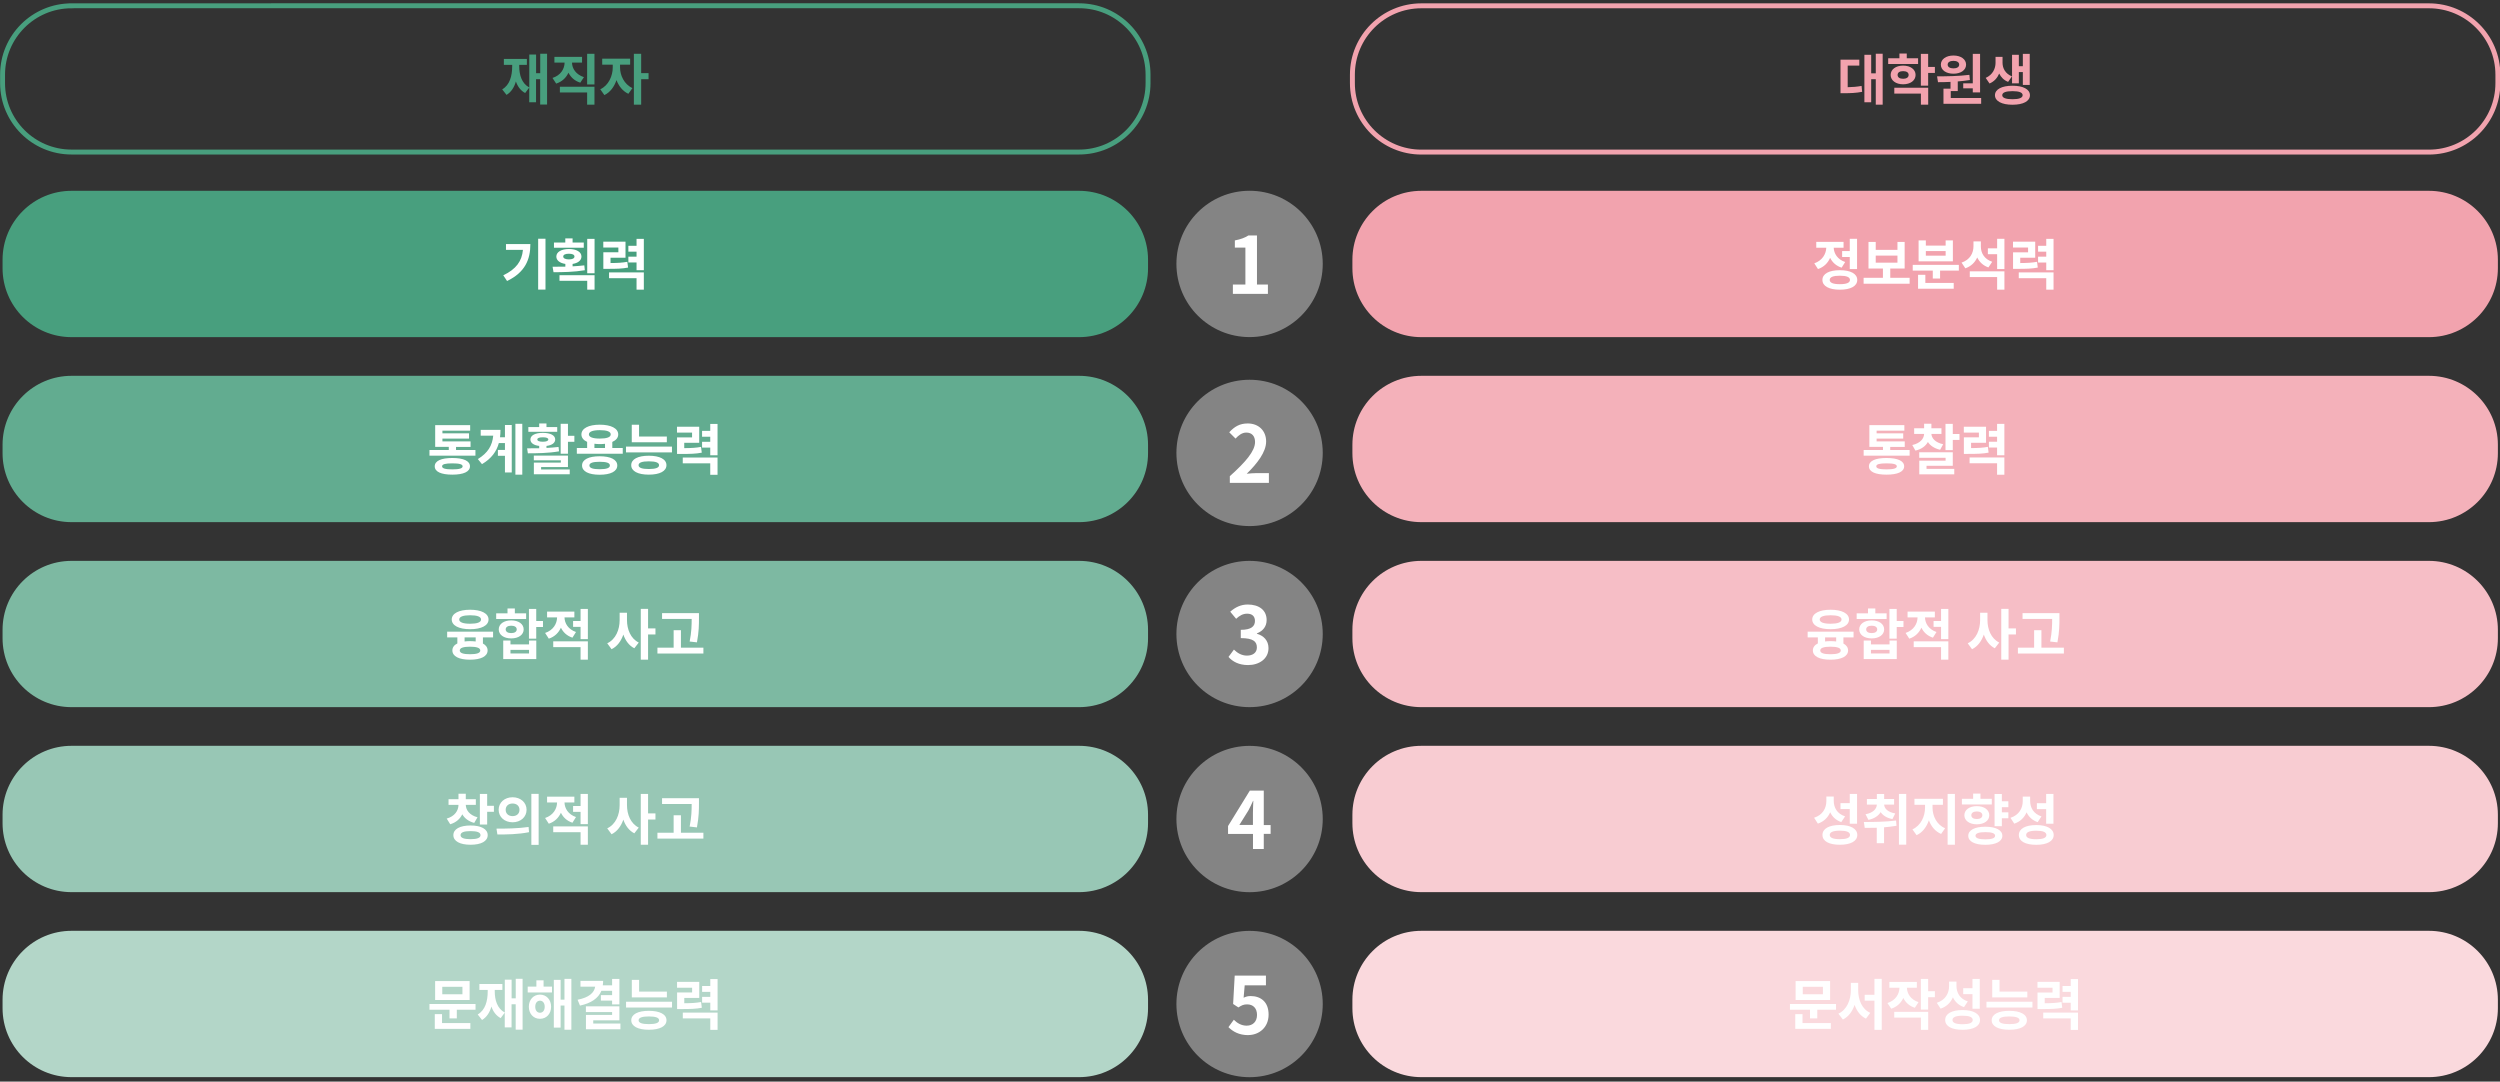
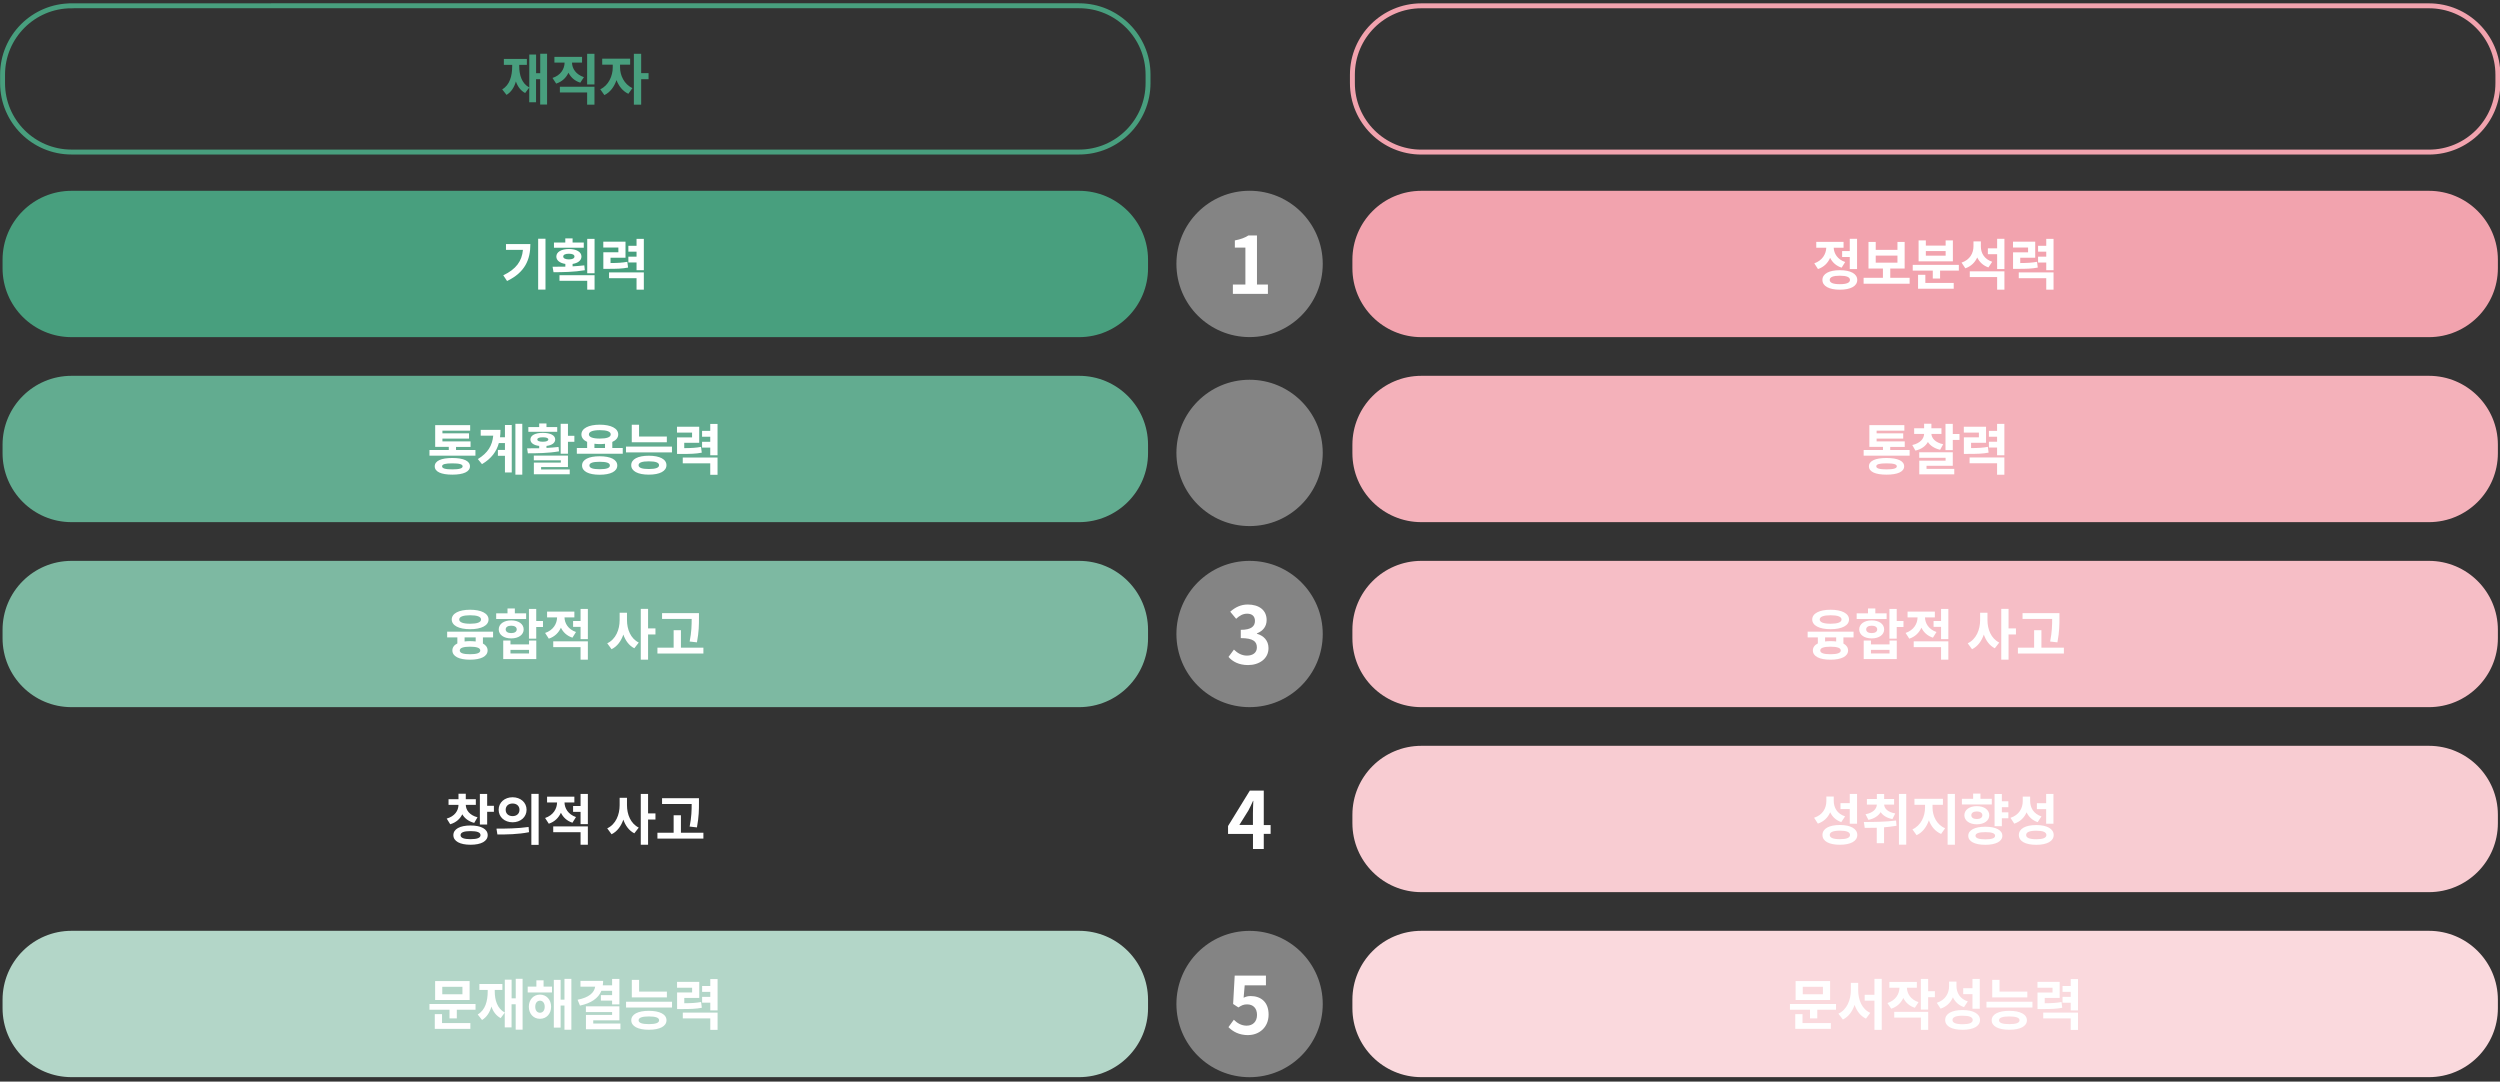
<svg xmlns="http://www.w3.org/2000/svg" id="_레이어_1" data-name="레이어 1" viewBox="0 0 507.43 219.53">
  <rect x="0" y="0" width="507.43" height="219.53" fill="#333333" stroke="none" />
  <defs>
    <style>
      .cls-1 {
        fill: #f2a3ae;
      }

      .cls-2 {
        fill: #fff;
      }

      .cls-3 {
        fill: #fad9dd;
      }

      .cls-4 {
        fill: #848484;
      }

      .cls-5 {
        fill: #62ac90;
      }

      .cls-6 {
        fill: #b3d6c8;
      }

      .cls-7 {
        fill: #f8ccd2;
      }

      .cls-8 {
        stroke: #489f7e;
      }

      .cls-8, .cls-9 {
        fill: none;
        stroke-miterlimit: 10;
      }

      .cls-10 {
        fill: #f6bec6;
      }

      .cls-9 {
        stroke: #f2a3ae;
      }

      .cls-11 {
        fill: #f4b1ba;
      }

      .cls-12 {
        fill: #98c7b5;
      }

      .cls-13 {
        fill: #7db9a2;
      }

      .cls-14 {
        fill: #489f7e;
      }
    </style>
  </defs>
  <path class="cls-4" d="m253.63,68.42c8.2,0,14.85-6.65,14.85-14.85s-6.65-14.85-14.85-14.85-14.85,6.65-14.85,14.85,6.65,14.85,14.85,14.85h0Z" />
  <path class="cls-4" d="m253.63,106.78c8.2,0,14.85-6.65,14.85-14.85s-6.65-14.85-14.85-14.85-14.85,6.65-14.85,14.85,6.65,14.85,14.85,14.85h0Z" />
  <path class="cls-4" d="m253.63,143.53c8.2,0,14.85-6.64,14.85-14.84s-6.65-14.85-14.85-14.85-14.85,6.65-14.85,14.85,6.65,14.84,14.85,14.84h0Z" />
-   <path class="cls-4" d="m253.63,181.09c8.2,0,14.85-6.65,14.85-14.85s-6.65-14.85-14.85-14.85-14.85,6.65-14.85,14.85,6.65,14.85,14.85,14.85h0Z" />
  <path class="cls-4" d="m253.63,218.64c8.2,0,14.85-6.65,14.85-14.85s-6.65-14.85-14.85-14.85-14.85,6.65-14.85,14.85,6.65,14.85,14.85,14.85h0Z" />
  <path class="cls-14" d="m14.52,38.73c-7.73,0-14,6.27-14,14v1.7c0,7.73,6.27,14,14,14h204.5c7.73,0,14-6.27,14-14v-1.7c0-7.73-6.27-14-14-14H14.52Z" />
  <path class="cls-8" d="m14.52,1.18C6.78,1.18.52,7.45.52,15.17v1.69c0,7.74,6.27,14,14,14h204.5c7.73,0,14-6.26,14-14v-1.69c0-7.73-6.27-14-14-14H14.52Z" />
  <path class="cls-1" d="m288.5,38.73c-7.73,0-14,6.27-14,14v1.7c0,7.73,6.27,14,14,14h204.5c7.73,0,14-6.27,14-14v-1.7c0-7.73-6.27-14-14-14h-204.5Z" />
  <path class="cls-9" d="m288.5,1.18c-7.73,0-14,6.27-14,14v1.69c0,7.74,6.27,14,14,14h204.5c7.73,0,14-6.26,14-14v-1.69c0-7.73-6.27-14-14-14h-204.5Z" />
  <path class="cls-5" d="m14.52,76.28c-7.73,0-14,6.27-14,14v1.7c0,7.73,6.27,14,14,14h204.5c7.73,0,14-6.27,14-14v-1.7c0-7.73-6.27-14-14-14H14.52Z" />
  <path class="cls-11" d="m288.5,76.28c-7.73,0-14,6.27-14,14v1.7c0,7.73,6.27,14,14,14h204.5c7.73,0,14-6.27,14-14v-1.7c0-7.73-6.27-14-14-14h-204.5Z" />
  <path class="cls-13" d="m14.52,113.84c-7.73,0-14,6.27-14,14v1.69c0,7.74,6.27,14,14,14h204.5c7.73,0,14-6.26,14-14v-1.69c0-7.73-6.27-14-14-14H14.52Z" />
  <path class="cls-10" d="m288.5,113.84c-7.73,0-14,6.27-14,14v1.69c0,7.74,6.27,14,14,14h204.5c7.73,0,14-6.26,14-14v-1.69c0-7.73-6.27-14-14-14h-204.5Z" />
-   <path class="cls-12" d="m14.52,151.38c-7.73,0-14,6.27-14,14v1.7c0,7.73,6.27,14,14,14h204.5c7.73,0,14-6.27,14-14v-1.7c0-7.73-6.27-14-14-14H14.52Z" />
  <path class="cls-7" d="m288.5,151.38c-7.73,0-14,6.27-14,14v1.7c0,7.73,6.27,14,14,14h204.5c7.73,0,14-6.27,14-14v-1.7c0-7.73-6.27-14-14-14h-204.5Z" />
  <path class="cls-6" d="m14.52,188.93c-7.73,0-14,6.27-14,14v1.7c0,7.73,6.27,14,14,14h204.5c7.73,0,14-6.27,14-14v-1.7c0-7.73-6.27-14-14-14H14.52Z" />
  <path class="cls-3" d="m288.5,188.93c-7.73,0-14,6.27-14,14v1.7c0,7.73,6.27,14,14,14h204.5c7.73,0,14-6.27,14-14v-1.7c0-7.73-6.27-14-14-14h-204.5Z" />
  <path class="cls-14" d="m109.65,10.91v3.95h-.84v-3.79h-1.38v6.68c-1.52-.8-2.04-2.51-2.04-4.31v-.28h1.55v-1.2h-4.67v1.2h1.69v.28c0,1.98-.49,3.81-2.03,4.7l.88,1.12c.96-.58,1.57-1.55,1.9-2.73.36,1.03.96,1.86,1.88,2.35l.83-1.11v2.99h1.38v-4.69h.84v5.15h1.4v-10.32h-1.4Zm8.87,4.75c-1.64-.54-2.4-1.75-2.42-2.96h2.04v-1.16h-5.61v1.16h2.07c-.02,1.28-.78,2.59-2.46,3.12l.75,1.15c1.2-.39,2.03-1.2,2.49-2.21.47.92,1.25,1.66,2.4,2.02l.75-1.13Zm-4.88,3.11h5.53v2.48h1.49v-3.65h-7.02v1.18Zm5.53-7.85v6.22h1.49v-6.22h-1.49Zm6.68,2.21h2.05v-1.22h-5.67v1.22h2.14v.57c0,1.7-.84,3.64-2.53,4.42l.83,1.18c1.18-.56,2-1.69,2.46-3.04.46,1.22,1.27,2.25,2.41,2.78l.82-1.16c-1.69-.78-2.51-2.61-2.51-4.18v-.57Zm5.79,1.72h-1.5v-3.93h-1.48v10.32h1.48v-5.16h1.5v-1.22Z" />
  <path class="cls-2" d="m102.7,49.54v1.18h3.44c-.21,2.28-1.36,3.9-3.99,5.16l.77,1.16c3.66-1.77,4.73-4.35,4.73-7.5h-4.95Zm6.53-1.08v10.32h1.49v-10.32h-1.49Zm9.26.77h-2.27v-.84h-1.48v.84h-2.3v1.05h6.05v-1.05Zm-4.17,2.84c0-.38.45-.57,1.15-.57s1.13.19,1.13.57-.44.58-1.13.58-1.15-.21-1.15-.58h0Zm4.27,1.79c-.76.09-1.57.16-2.37.2v-.49c1.1-.17,1.8-.72,1.8-1.5,0-.94-1.03-1.53-2.54-1.53s-2.56.59-2.56,1.53c0,.78.71,1.33,1.83,1.5v.55c-.93.02-1.8.02-2.59.02l.19,1.11c1.8,0,4.17-.03,6.35-.4l-.1-.99Zm-5.03,3.14h5.63v1.79h1.49v-2.93h-7.12v1.14Zm5.63-8.52v6.98h1.49v-6.98h-1.49Zm8.13,4.66c-1.02.19-1.93.24-3.4.25v-1.08h3.04v-3.26h-4.51v1.19h3.06v.97h-3.05v3.36h.8c1.96,0,3.02-.03,4.22-.26l-.15-1.18Zm-3.7,3.33h5.58v2.33h1.48v-3.51h-7.06v1.18Zm5.58-7.99v1.41h-1.66v1.19h1.66v1.02h-1.66v1.18h1.66v1.56h1.48v-6.36h-1.48Z" />
  <path class="cls-2" d="m91.81,95.27c-1.42,0-2.08-.19-2.08-.62s.66-.6,2.08-.6,2.09.18,2.09.6-.66.62-2.09.62h0Zm0-2.31c-2.26,0-3.57.58-3.57,1.69s1.31,1.69,3.57,1.69,3.58-.59,3.58-1.69-1.31-1.69-3.58-1.69h0Zm.75-1.61v-.64h2.95v-1.12h-5.71v-.56h5.4v-1.08h-5.4v-.54h5.63v-1.12h-7.1v4.41h2.76v.64h-3.92v1.15h9.33v-1.15h-3.93Zm9.93-2.6h-1c.06-.48.09-.97.09-1.5h-4.01v1.18h2.54c-.19,2.02-1.09,3.51-3.12,4.75l.84,1.03c1.93-1.14,2.96-2.58,3.42-4.28h1.24v1.4h-1.43v1.19h1.43v3.38h1.38v-9.64h-1.38v2.5Zm2.12-2.73v10.33h1.4v-10.33h-1.4Zm8.49.66h-2.18v-.73h-1.48v.73h-2.2v.97h5.86v-.97Zm-4.04,2.52c0-.29.41-.44,1.12-.44s1.11.15,1.11.44-.4.46-1.11.46-1.12-.16-1.12-.46h0Zm4.3,1.52c-.78.09-1.61.16-2.44.2v-.41c1.1-.13,1.77-.6,1.77-1.31,0-.84-.97-1.34-2.51-1.34s-2.52.5-2.52,1.34c0,.71.67,1.18,1.78,1.31v.47c-.88.02-1.71.02-2.45.02l.15,1.01c1.78,0,4.17-.02,6.33-.4l-.1-.88Zm-3.53,4.08h5.45v-2.33h-6.93v.97h5.48v.45h-5.47v2.37h7.28v-.97h-5.81v-.49Zm5.45-6.34v-2.44h-1.48v6.08h1.48v-2.43h1.3v-1.21h-1.3Zm6.43,6.78c-1.38,0-2.08-.24-2.08-.76s.71-.75,2.08-.75,2.08.22,2.08.75-.71.76-2.08.76h0Zm0-2.63c-2.23,0-3.57.67-3.57,1.87s1.34,1.88,3.57,1.88,3.58-.68,3.58-1.88-1.36-1.87-3.58-1.87h0Zm-1.06-2.54c.34.04.69.07,1.09.07s.74-.02,1.06-.06v.85h-2.15v-.86Zm1.09-2.76c1.41,0,2.22.28,2.22.86s-.81.85-2.22.85-2.21-.29-2.21-.85.81-.86,2.21-.86h0Zm2.54,3.62v-1.23c.76-.34,1.2-.85,1.2-1.52,0-1.23-1.46-1.98-3.74-1.98s-3.73.75-3.73,1.98c0,.66.43,1.18,1.16,1.51v1.24h-2.09v1.16h9.32v-1.16h-2.12Zm11.07-2.33h-5.64v-2.39h-1.48v3.56h7.12v-1.18Zm-3.66,6.6c-1.38,0-2.08-.25-2.08-.78s.71-.78,2.08-.78,2.08.25,2.08.78-.71.78-2.08.78h0Zm0-2.7c-2.23,0-3.57.71-3.57,1.92s1.34,1.92,3.57,1.92,3.58-.71,3.58-1.92-1.36-1.92-3.58-1.92h0Zm-4.63-1.85v1.18h9.33v-1.18h-9.33Zm15.22.06c-1.02.19-1.93.24-3.4.25v-1.08h3.04v-3.26h-4.51v1.19h3.06v.97h-3.05v3.36h.8c1.96,0,3.02-.03,4.22-.26l-.15-1.18Zm-3.7,3.33h5.58v2.33h1.48v-3.51h-7.06v1.18Zm5.58-7.99v1.41h-1.66v1.19h1.66v1.02h-1.66v1.18h1.66v1.56h1.48v-6.36h-1.48Z" />
  <path class="cls-2" d="m95.42,124.88c1.41,0,2.22.28,2.22.86s-.81.86-2.22.86-2.21-.29-2.21-.86.81-.86,2.21-.86h0Zm0,2.83c2.28,0,3.74-.74,3.74-1.97s-1.46-1.98-3.74-1.98-3.73.75-3.73,1.98,1.46,1.97,3.73,1.97h0Zm1.13,2.49c-.35-.04-.74-.07-1.15-.07-.39,0-.76.02-1.1.07v-.83h2.25v.83Zm-1.15,2.59c-1.38,0-2.08-.24-2.08-.76s.71-.77,2.08-.77,2.08.25,2.08.77-.71.76-2.08.76h0Zm4.68-3.42v-1.16h-9.32v1.16h2.07v1.23c-.65.31-1.01.81-1.01,1.42,0,1.2,1.34,1.88,3.57,1.88s3.58-.68,3.58-1.88c0-.59-.34-1.08-.95-1.4v-1.25h2.05Zm6.73-4.88h-2.31v-.99h-1.49v.99h-2.3v1.15h6.08v-1.15Zm-4.17,3.26c0-.49.46-.75,1.12-.75s1.12.26,1.12.75-.46.75-1.12.75-1.12-.26-1.12-.75h0Zm3.65,0c0-1.1-1.04-1.83-2.53-1.83s-2.53.73-2.53,1.83,1.04,1.83,2.53,1.83,2.53-.74,2.53-1.83h0Zm1.09,4.88h-3.77v-.73h3.77v.73Zm0-1.84h-3.77v-.78h-1.47v3.76h6.71v-3.76h-1.47v.78Zm2.83-4.74h-1.37v-2.46h-1.48v6.04h1.48v-2.36h1.37v-1.21Zm6.7,2.23c-1.59-.54-2.31-1.78-2.33-2.96h2v-1.18h-5.54v1.18h2.03c-.02,1.28-.77,2.59-2.43,3.15l.75,1.16c1.2-.39,2-1.22,2.46-2.23.44.92,1.21,1.66,2.34,2.03l.72-1.15Zm-4.63,3.07h5.56v2.55h1.48v-3.73h-7.03v1.18Zm5.56-7.76v2.45h-1.52v1.19h1.52v2.49h1.48v-6.13h-1.48Zm9.42.78h-1.49v1.5c0,1.92-.78,3.89-2.52,4.7l.88,1.2c1.16-.57,1.94-1.66,2.39-2.97.43,1.23,1.15,2.23,2.23,2.78l.9-1.16c-1.66-.82-2.39-2.69-2.39-4.55v-1.5Zm5.78,3.17h-1.5v-3.96h-1.48v10.32h1.48v-5.12h1.5v-1.23Zm8.42,2.84c.41-2.2.41-3.65.41-4.94v-.99h-7.49v1.18h6.01c0,1.2-.02,2.63-.41,4.58l1.48.17Zm-3.25,1.08v-3.55h-1.48v3.55h-3.29v1.19h9.33v-1.19h-4.56Z" />
  <path class="cls-2" d="m96.93,165.89c-1.65-.43-2.36-1.48-2.39-2.52h2.04v-1.15h-2.04v-1.11h-1.48v1.11h-2.02v1.15h2.02c-.02,1.16-.74,2.31-2.39,2.78l.71,1.15c1.19-.35,2-1.09,2.45-2.02.47.81,1.27,1.44,2.42,1.75l.67-1.14Zm-1.42,4.44c-1.33,0-2.03-.26-2.03-.82s.69-.82,2.03-.82,2.02.26,2.02.82-.69.82-2.02.82h0Zm0-2.78c-2.16,0-3.49.73-3.49,1.96s1.33,1.95,3.49,1.95,3.48-.72,3.48-1.95-1.33-1.96-3.48-1.96h0Zm3.37-3.99v-2.42h-1.48v6.22h1.48v-2.59h1.37v-1.21h-1.37Zm5.16-1.74c-1.61,0-2.83,1.06-2.83,2.54s1.22,2.54,2.83,2.54,2.84-1.05,2.84-2.54-1.23-2.54-2.84-2.54h0Zm0,1.27c.8,0,1.4.47,1.4,1.28s-.6,1.28-1.4,1.28-1.4-.47-1.4-1.28.6-1.28,1.4-1.28h0Zm3.81-1.96v10.35h1.48v-10.35h-1.48Zm-6.89,8.25c1.78,0,4.2-.02,6.42-.47l-.09-1.06c-2.17.32-4.7.34-6.52.34l.19,1.2Zm15.95-3.54c-1.59-.54-2.31-1.78-2.33-2.96h2v-1.18h-5.54v1.18h2.03c-.02,1.28-.77,2.59-2.43,3.15l.75,1.16c1.2-.39,2-1.22,2.46-2.23.44.92,1.21,1.66,2.34,2.03l.72-1.15Zm-4.63,3.07h5.56v2.55h1.48v-3.73h-7.03v1.18Zm5.56-7.76v2.45h-1.52v1.19h1.52v2.49h1.48v-6.13h-1.48Zm9.42.78h-1.49v1.5c0,1.92-.78,3.89-2.52,4.7l.88,1.2c1.16-.57,1.94-1.66,2.39-2.97.43,1.23,1.15,2.23,2.23,2.78l.9-1.16c-1.66-.82-2.39-2.69-2.39-4.55v-1.5Zm5.78,3.17h-1.5v-3.96h-1.48v10.32h1.48v-5.12h1.5v-1.23Zm8.42,2.84c.41-2.2.41-3.65.41-4.94v-.99h-7.49v1.18h6.01c0,1.2-.02,2.63-.41,4.58l1.48.17Zm-3.25,1.08v-3.55h-1.48v3.55h-3.29v1.19h9.33v-1.19h-4.56Z" />
  <path class="cls-2" d="m93.86,201.81h-4.09v-1.52h4.09v1.52Zm1.46-2.68h-7v3.84h7v-3.84Zm-5.59,6.71h-1.48v2.99h7.22v-1.18h-5.75v-1.81Zm-2.56-2.05v1.16h4.07v1.76h1.48v-1.76h3.8v-1.16h-9.34Zm17.51-5.11v3.95h-.84v-3.79h-1.38v6.68c-1.52-.8-2.04-2.51-2.04-4.31v-.28h1.55v-1.2h-4.67v1.2h1.69v.28c0,1.98-.49,3.81-2.03,4.7l.88,1.12c.96-.58,1.57-1.55,1.9-2.73.36,1.03.96,1.86,1.88,2.35l.83-1.11v2.99h1.38v-4.69h.84v5.15h1.4v-10.32h-1.4Zm4.92,6.88c-.56,0-.96-.45-.96-1.22s.4-1.23.96-1.23.96.46.96,1.23-.4,1.22-.96,1.22h0Zm0-3.68c-1.32,0-2.26,1.02-2.26,2.46s.94,2.45,2.26,2.45,2.26-1.02,2.26-2.45-.94-2.46-2.26-2.46h0Zm.73-2.9h-1.46v1.28h-1.76v1.18h4.93v-1.18h-1.71v-1.28Zm4.24-.29v4.21h-.78v-4.01h-1.38v9.69h1.38v-4.49h.78v4.92h1.4v-10.32h-1.4Zm9.67,2.42v.88h-2.28v1.11h2.28v.77h1.48v-5.17h-1.48v1.3h-1.89c.04-.29.07-.59.07-.91h-4.6v1.18h2.98c-.18,1.21-1.23,2.2-3.57,2.65l.49,1.19c2.26-.49,3.72-1.47,4.35-3h2.18Zm-3.83,6.64v-.65h5.31v-2.84h-6.8v1.16h5.32v.58h-5.31v2.91h7v-1.16h-5.52Zm14.95-6.48h-5.64v-2.39h-1.48v3.56h7.12v-1.18Zm-3.66,6.6c-1.38,0-2.08-.25-2.08-.78s.71-.78,2.08-.78,2.08.25,2.08.78-.71.78-2.08.78h0Zm0-2.7c-2.23,0-3.57.71-3.57,1.92s1.34,1.92,3.57,1.92,3.58-.71,3.58-1.92-1.36-1.92-3.58-1.92h0Zm-4.63-1.85v1.18h9.33v-1.18h-9.33Zm15.22.06c-1.02.19-1.93.24-3.4.25v-1.08h3.04v-3.26h-4.51v1.19h3.06v.97h-3.05v3.36h.8c1.96,0,3.02-.03,4.22-.26l-.15-1.18Zm-3.7,3.33h5.58v2.33h1.48v-3.51h-7.06v1.18Zm5.58-7.99v1.41h-1.66v1.19h1.66v1.02h-1.66v1.18h1.66v1.56h1.48v-6.36h-1.48Z" />
-   <path class="cls-1" d="m375.03,13.31h2.36v-1.2h-3.82v6.81h.72c1.32,0,2.42-.04,3.67-.28l-.11-1.2c-.99.18-1.86.24-2.82.26v-4.39Zm5.7-2.4v3.98h-.93v-3.77h-1.38v9.64h1.38v-4.68h.93v5.16h1.4v-10.33h-1.4Zm8.59.92h-2.3v-.96h-1.49v.96h-2.28v1.16h6.07v-1.16Zm-4.16,3.38c0-.52.45-.77,1.12-.77s1.12.26,1.12.77-.46.78-1.12.78-1.12-.26-1.12-.78h0Zm3.65,0c0-1.12-1.04-1.89-2.53-1.89s-2.53.77-2.53,1.89,1.05,1.9,2.53,1.9,2.53-.77,2.53-1.9h0Zm-4.32,3.79h5.4v2.25h1.48v-3.44h-6.88v1.19Zm8.24-5.42h-1.37v-2.64h-1.48v6.45h1.48v-2.59h1.37v-1.22Zm5.75,3.34v1.01h1.94v.82h1.48v-7.82h-1.48v5.99h-1.94Zm-1.98-4.57c.68,0,1.16.27,1.16.77s-.48.76-1.16.76-1.18-.26-1.18-.76.48-.77,1.18-.77h0Zm0,2.61c1.5,0,2.56-.74,2.56-1.84s-1.06-1.85-2.56-1.85-2.56.75-2.56,1.85,1.05,1.84,2.56,1.84h0Zm-.55,4.93v-1.41h1.42v-1.95c.83-.07,1.66-.16,2.46-.29l-.1-1.05c-2.17.28-4.68.3-6.56.31l.19,1.18c.77,0,1.64-.01,2.54-.06v1.38h-1.43v3.07h7.65v-1.18h-6.17Zm13.82-5.26h.81v2.61h1.4v-6.31h-1.4v2.51h-.81v-2.32h-1.38v5.79h1.38v-2.28Zm-1.39.88c-1.36-.55-1.92-1.66-1.92-2.77v-1.2h-1.42v1.2c0,1.16-.56,2.44-2,3.07l.78,1.14c.95-.4,1.59-1.14,1.96-2.02.37.74.96,1.36,1.81,1.69l.78-1.12Zm.1,4.63c-1.34,0-2.08-.27-2.08-.82s.74-.82,2.08-.82,2.06.27,2.06.82-.74.82-2.06.82h0Zm0-2.74c-2.17,0-3.56.73-3.56,1.93s1.39,1.93,3.56,1.93,3.54-.72,3.54-1.93-1.38-1.93-3.54-1.93h0Z" />
  <path class="cls-2" d="m250.23,59.65h7.12v-1.9h-2.22v-9.96h-1.74c-.75.48-1.57.78-2.75,1.01v1.46h2.14v7.49h-2.54v1.9Z" />
-   <path class="cls-2" d="m249.61,98.01h7.94v-1.98h-2.56c-.56,0-1.34.06-1.94.13,2.16-2.11,3.94-4.42,3.94-6.56s-1.49-3.65-3.73-3.65c-1.62,0-2.67.62-3.76,1.79l1.28,1.28c.61-.66,1.31-1.22,2.18-1.22,1.14,0,1.78.72,1.78,1.92,0,1.82-1.9,4.05-5.12,6.93v1.36Z" />
  <path class="cls-2" d="m253.31,134.99c2.26,0,4.16-1.26,4.16-3.44,0-1.55-1.02-2.55-2.35-2.91v-.08c1.25-.5,1.97-1.42,1.97-2.71,0-2.02-1.55-3.15-3.84-3.15-1.39,0-2.53.56-3.55,1.46l1.2,1.44c.7-.66,1.39-1.04,2.24-1.04,1.01,0,1.58.54,1.58,1.47,0,1.06-.7,1.81-2.88,1.81v1.68c2.58,0,3.27.74,3.27,1.89,0,1.07-.82,1.66-2.02,1.66-1.07,0-1.94-.53-2.64-1.22l-1.1,1.49c.83.94,2.1,1.65,3.97,1.65h0Z" />
  <path class="cls-2" d="m251.55,167.45l1.84-2.95c.34-.64.66-1.3.94-1.94h.06c-.03.7-.08,1.78-.08,2.46v2.42h-2.77Zm2.77,4.87h2.19v-3.07h1.39v-1.79h-1.39v-6.99h-2.83l-4.42,7.19v1.6h5.06v3.07Z" />
  <path class="cls-2" d="m253.34,210.09c2.19,0,4.15-1.52,4.15-4.16s-1.66-3.76-3.65-3.76c-.54,0-.94.11-1.42.34l.22-2.51h4.31v-1.98h-6.34l-.32,5.76,1.07.7c.69-.45,1.07-.62,1.78-.62,1.2,0,2,.77,2,2.14s-.86,2.18-2.1,2.18c-1.1,0-1.94-.54-2.61-1.2l-1.09,1.5c.88.88,2.13,1.62,4,1.62h0Z" />
  <path class="cls-2" d="m373.9,50.96v1.2h1.55v2.45h1.48v-6.14h-1.48v2.49h-1.55Zm.62,2.22c-1.57-.52-2.28-1.72-2.33-2.9h2v-1.19h-5.54v1.19h2.03c-.04,1.29-.8,2.6-2.43,3.17l.75,1.16c1.2-.4,2.02-1.24,2.46-2.28.45.91,1.22,1.64,2.34,2l.72-1.15Zm-1.08,4.5c-1.36,0-2.06-.28-2.06-.86s.71-.86,2.06-.86,2.05.28,2.05.86-.71.86-2.05.86h0Zm0-2.84c-2.2,0-3.54.73-3.54,1.98s1.34,1.98,3.54,1.98,3.53-.73,3.53-1.98-1.34-1.98-3.53-1.98h0Zm7.28-2.96h4.41v1.44h-4.41v-1.44Zm2.95,4.51v-1.89h2.92v-5.39h-1.46v1.6h-4.41v-1.6h-1.47v5.39h2.93v1.89h-3.92v1.2h9.34v-1.2h-3.94Zm11.24-4.5h-4.02v-.93h4.02v.93Zm1.47-3.09h-1.47v1.05h-4.02v-1.05h-1.47v4.24h6.96v-4.24Zm-5.59,6.98h-1.48v2.83h7.24v-1.18h-5.76v-1.66Zm-2.56-2.02v1.16h4.07v1.62h1.48v-1.62h3.81v-1.16h-9.35Zm16.14-.62c-1.62-.54-2.31-1.79-2.31-3.08v-1.06h-1.5v.97c0,1.4-.71,2.77-2.42,3.33l.77,1.16c1.16-.4,1.96-1.2,2.41-2.2.44.91,1.18,1.64,2.27,2.02l.77-1.14Zm-4.57,3.1h5.56v2.55h1.48v-3.72h-7.03v1.16Zm5.56-7.77v1.93h-1.88v1.2h1.88v3.01h1.48v-6.14h-1.48Zm8.09,4.67c-1.02.19-1.93.24-3.4.25v-1.08h3.04v-3.26h-4.51v1.19h3.06v.97h-3.05v3.36h.8c1.96,0,3.02-.03,4.22-.26l-.15-1.18Zm-3.7,3.33h5.58v2.33h1.48v-3.51h-7.06v1.18Zm5.58-7.99v1.41h-1.66v1.19h1.66v1.02h-1.66v1.18h1.66v1.56h1.48v-6.36h-1.48Z" />
  <path class="cls-2" d="m382.91,95.27c-1.42,0-2.08-.19-2.08-.62s.66-.6,2.08-.6,2.09.18,2.09.6-.66.62-2.09.62h0Zm0-2.31c-2.26,0-3.57.58-3.57,1.69s1.31,1.69,3.57,1.69,3.58-.59,3.58-1.69-1.31-1.69-3.58-1.69h0Zm.75-1.61v-.64h2.95v-1.12h-5.71v-.56h5.4v-1.08h-5.4v-.54h5.63v-1.12h-7.1v4.41h2.76v.64h-3.92v1.15h9.33v-1.15h-3.93Zm10.75-1.18c-1.6-.34-2.34-1.22-2.39-2.09h2.04v-1.16h-2.04v-.91h-1.48v.91h-2.02v1.16h2.02c-.04.96-.78,1.89-2.4,2.25l.64,1.13c1.22-.28,2.07-.92,2.53-1.75.47.74,1.3,1.31,2.48,1.58l.62-1.12Zm-3.38,4.37h5.33v-2.74h-6.81v1.12h5.35v.58h-5.34v2.77h7.1v-1.11h-5.63v-.62Zm5.33-6.45v-2.06h-1.48v5.34h1.48v-2.07h1.36v-1.21h-1.36Zm7.11,2.61c-1.02.19-1.93.24-3.4.25v-1.08h3.04v-3.26h-4.51v1.19h3.06v.97h-3.05v3.36h.8c1.96,0,3.02-.03,4.22-.26l-.15-1.18Zm-3.7,3.33h5.58v2.33h1.48v-3.51h-7.06v1.18Zm5.58-7.99v1.41h-1.66v1.19h1.66v1.02h-1.66v1.18h1.66v1.56h1.48v-6.36h-1.48Z" />
  <path class="cls-2" d="m371.56,124.88c1.41,0,2.22.28,2.22.86s-.81.86-2.22.86-2.21-.29-2.21-.86.81-.86,2.21-.86h0Zm0,2.83c2.28,0,3.74-.74,3.74-1.97s-1.46-1.98-3.74-1.98-3.73.75-3.73,1.98,1.46,1.97,3.73,1.97h0Zm1.13,2.49c-.35-.04-.74-.07-1.15-.07-.39,0-.76.02-1.1.07v-.83h2.25v.83Zm-1.15,2.59c-1.38,0-2.08-.24-2.08-.76s.71-.77,2.08-.77,2.08.25,2.08.77-.71.76-2.08.76h0Zm4.68-3.42v-1.16h-9.32v1.16h2.07v1.23c-.65.31-1.01.81-1.01,1.42,0,1.2,1.34,1.88,3.57,1.88s3.58-.68,3.58-1.88c0-.59-.34-1.08-.95-1.4v-1.25h2.05Zm6.73-4.88h-2.31v-.99h-1.49v.99h-2.3v1.15h6.08v-1.15Zm-4.17,3.26c0-.49.46-.75,1.12-.75s1.12.26,1.12.75-.46.75-1.12.75-1.12-.26-1.12-.75h0Zm3.65,0c0-1.1-1.04-1.83-2.53-1.83s-2.53.73-2.53,1.83,1.04,1.83,2.53,1.83,2.53-.74,2.53-1.83h0Zm1.09,4.88h-3.77v-.73h3.77v.73Zm0-1.84h-3.77v-.78h-1.47v3.76h6.71v-3.76h-1.47v.78Zm2.83-4.74h-1.37v-2.46h-1.48v6.04h1.48v-2.36h1.37v-1.21Zm6.7,2.23c-1.59-.54-2.31-1.78-2.33-2.96h2v-1.18h-5.54v1.18h2.03c-.02,1.28-.77,2.59-2.43,3.15l.75,1.16c1.2-.39,2-1.22,2.46-2.23.44.92,1.21,1.66,2.34,2.03l.72-1.15Zm-4.63,3.07h5.56v2.55h1.48v-3.73h-7.03v1.18Zm5.56-7.76v2.45h-1.52v1.19h1.52v2.49h1.48v-6.13h-1.48Zm9.42.78h-1.49v1.5c0,1.92-.78,3.89-2.52,4.7l.88,1.2c1.16-.57,1.94-1.66,2.39-2.97.43,1.23,1.15,2.23,2.23,2.78l.9-1.16c-1.66-.82-2.39-2.69-2.39-4.55v-1.5Zm5.78,3.17h-1.5v-3.96h-1.48v10.32h1.48v-5.12h1.5v-1.23Zm8.42,2.84c.41-2.2.41-3.65.41-4.94v-.99h-7.49v1.18h6.01c0,1.2-.02,2.63-.41,4.58l1.48.17Zm-3.25,1.08v-3.55h-1.48v3.55h-3.29v1.19h9.33v-1.19h-4.56Z" />
  <path class="cls-2" d="m375.45,167.19h1.48v-6.05h-1.48v1.88h-1.88v1.2h1.88v2.97Zm-.94-1.49c-1.64-.53-2.31-1.78-2.31-3.17v-.85h-1.5v.92c0,1.42-.73,2.82-2.49,3.38l.77,1.19c1.22-.41,2.04-1.24,2.5-2.3.44.92,1.16,1.62,2.25,1.99l.77-1.16Zm-1.06,4.63c-1.36,0-2.06-.28-2.06-.86s.71-.87,2.06-.87,2.05.28,2.05.87-.71.86-2.05.86h0Zm0-2.88c-2.2,0-3.54.74-3.54,2.02s1.34,1.99,3.54,1.99,3.53-.74,3.53-1.99-1.34-2.02-3.53-2.02h0Zm5.79-1.04c1.2-.25,2.02-.82,2.48-1.57.46.67,1.23,1.19,2.39,1.41l.57-1.14c-1.5-.27-2.21-.99-2.25-1.8h2.02v-1.14h-2.02v-1.01h-1.48v1.01h-2.02v1.14h2.02c-.04.87-.75,1.67-2.3,1.96l.59,1.14Zm5.61.13c-2.16.29-4.66.3-6.54.3l.18,1.2c.74,0,1.57,0,2.44-.03v3.14h1.48v-3.23c.84-.07,1.7-.17,2.53-.31l-.09-1.06Zm.58-5.4v10.3h1.48v-10.3h-1.48Zm6.8,2.21h2.13v-1.22h-5.78v1.22h2.15v.57c0,1.76-.84,3.65-2.56,4.42l.84,1.18c1.21-.55,2.04-1.68,2.5-3.02.46,1.24,1.28,2.25,2.48,2.77l.81-1.16c-1.72-.72-2.55-2.5-2.55-4.18v-.57Zm3.08-2.21v10.32h1.48v-10.32h-1.48Zm8.97.99h-2.3v-1.05h-1.49v1.05h-2.28v1.15h6.07v-1.15Zm-4.16,3.34c0-.5.46-.77,1.12-.77s1.12.27,1.12.77-.46.77-1.12.77-1.12-.27-1.12-.77h0Zm3.65,0c0-1.1-1.04-1.85-2.53-1.85s-2.53.75-2.53,1.85,1.04,1.84,2.53,1.84,2.53-.74,2.53-1.84h0Zm-.81,4.89c-1.3,0-1.99-.24-1.99-.73s.69-.73,1.99-.73,1.99.22,1.99.73-.69.73-1.99.73h0Zm0-2.56c-2.13,0-3.46.68-3.46,1.84s1.33,1.83,3.46,1.83,3.46-.68,3.46-1.83-1.33-1.84-3.46-1.84h0Zm4.68-3.96v-1.21h-1.32v-1.47h-1.48v6.53h1.48v-1.61h1.32v-1.2h-1.32v-1.04h1.32Zm7.67,3.36h1.48v-6.05h-1.48v1.88h-1.88v1.2h1.88v2.97Zm-.94-1.49c-1.64-.53-2.31-1.78-2.31-3.17v-.85h-1.5v.92c0,1.42-.73,2.82-2.49,3.38l.77,1.19c1.22-.41,2.04-1.24,2.5-2.3.44.92,1.16,1.62,2.25,1.99l.77-1.16Zm-1.06,4.63c-1.36,0-2.06-.28-2.06-.86s.71-.87,2.06-.87,2.05.28,2.05.87-.71.86-2.05.86h0Zm0-2.88c-2.2,0-3.54.74-3.54,2.02s1.34,1.99,3.54,1.99,3.53-.74,3.53-1.99-1.34-2.02-3.53-2.02h0Z" />
  <path class="cls-2" d="m370,201.81h-4.09v-1.52h4.09v1.52Zm1.46-2.68h-7v3.84h7v-3.84Zm-5.59,6.71h-1.48v2.99h7.22v-1.18h-5.75v-1.81Zm-2.56-2.05v1.16h4.07v1.76h1.48v-1.76h3.8v-1.16h-9.34Zm13.85-4.3h-1.49v1.49c0,1.96-.78,3.96-2.53,4.77l.92,1.19c1.15-.58,1.93-1.66,2.37-2.98.43,1.24,1.18,2.25,2.31,2.8l.87-1.18c-1.7-.76-2.45-2.65-2.45-4.6v-1.49Zm3.3-.81v3.24h-1.98v1.19h1.98v5.92h1.48v-10.35h-1.48Zm8.95,4.73c-1.62-.53-2.33-1.75-2.36-2.93h2.02v-1.18h-5.58v1.18h2.05c-.03,1.28-.76,2.56-2.44,3.11l.77,1.15c1.19-.39,1.99-1.19,2.45-2.18.45.91,1.22,1.64,2.34,1.99l.75-1.14Zm-4.93,3.14h5.41v2.48h1.48v-3.65h-6.89v1.18Zm8.25-5.36h-1.37v-2.49h-1.48v6.22h1.48v-2.51h1.37v-1.22Zm7.63,3.56h1.48v-6.05h-1.48v1.88h-1.88v1.2h1.88v2.97Zm-.94-1.49c-1.64-.53-2.31-1.78-2.31-3.17v-.85h-1.5v.92c0,1.42-.73,2.82-2.49,3.38l.77,1.19c1.22-.41,2.04-1.24,2.5-2.3.44.92,1.16,1.62,2.25,1.99l.77-1.16Zm-1.06,4.63c-1.36,0-2.06-.28-2.06-.86s.71-.87,2.06-.87,2.05.28,2.05.87-.71.86-2.05.86h0Zm0-2.88c-2.2,0-3.54.74-3.54,2.02s1.34,1.99,3.54,1.99,3.53-.74,3.53-1.99-1.34-2.02-3.53-2.02h0Zm13.13-3.74h-5.64v-2.39h-1.48v3.56h7.12v-1.18Zm-3.66,6.6c-1.38,0-2.08-.25-2.08-.78s.71-.78,2.08-.78,2.08.25,2.08.78-.71.78-2.08.78h0Zm0-2.7c-2.23,0-3.57.71-3.57,1.92s1.34,1.92,3.57,1.92,3.58-.71,3.58-1.92-1.36-1.92-3.58-1.92h0Zm-4.63-1.85v1.18h9.33v-1.18h-9.33Zm15.22.06c-1.02.19-1.93.24-3.4.25v-1.08h3.04v-3.26h-4.51v1.19h3.06v.97h-3.05v3.36h.8c1.96,0,3.02-.03,4.22-.26l-.15-1.18Zm-3.7,3.33h5.58v2.33h1.48v-3.51h-7.06v1.18Zm5.58-7.99v1.41h-1.66v1.19h1.66v1.02h-1.66v1.18h1.66v1.56h1.48v-6.36h-1.48Z" />
</svg>